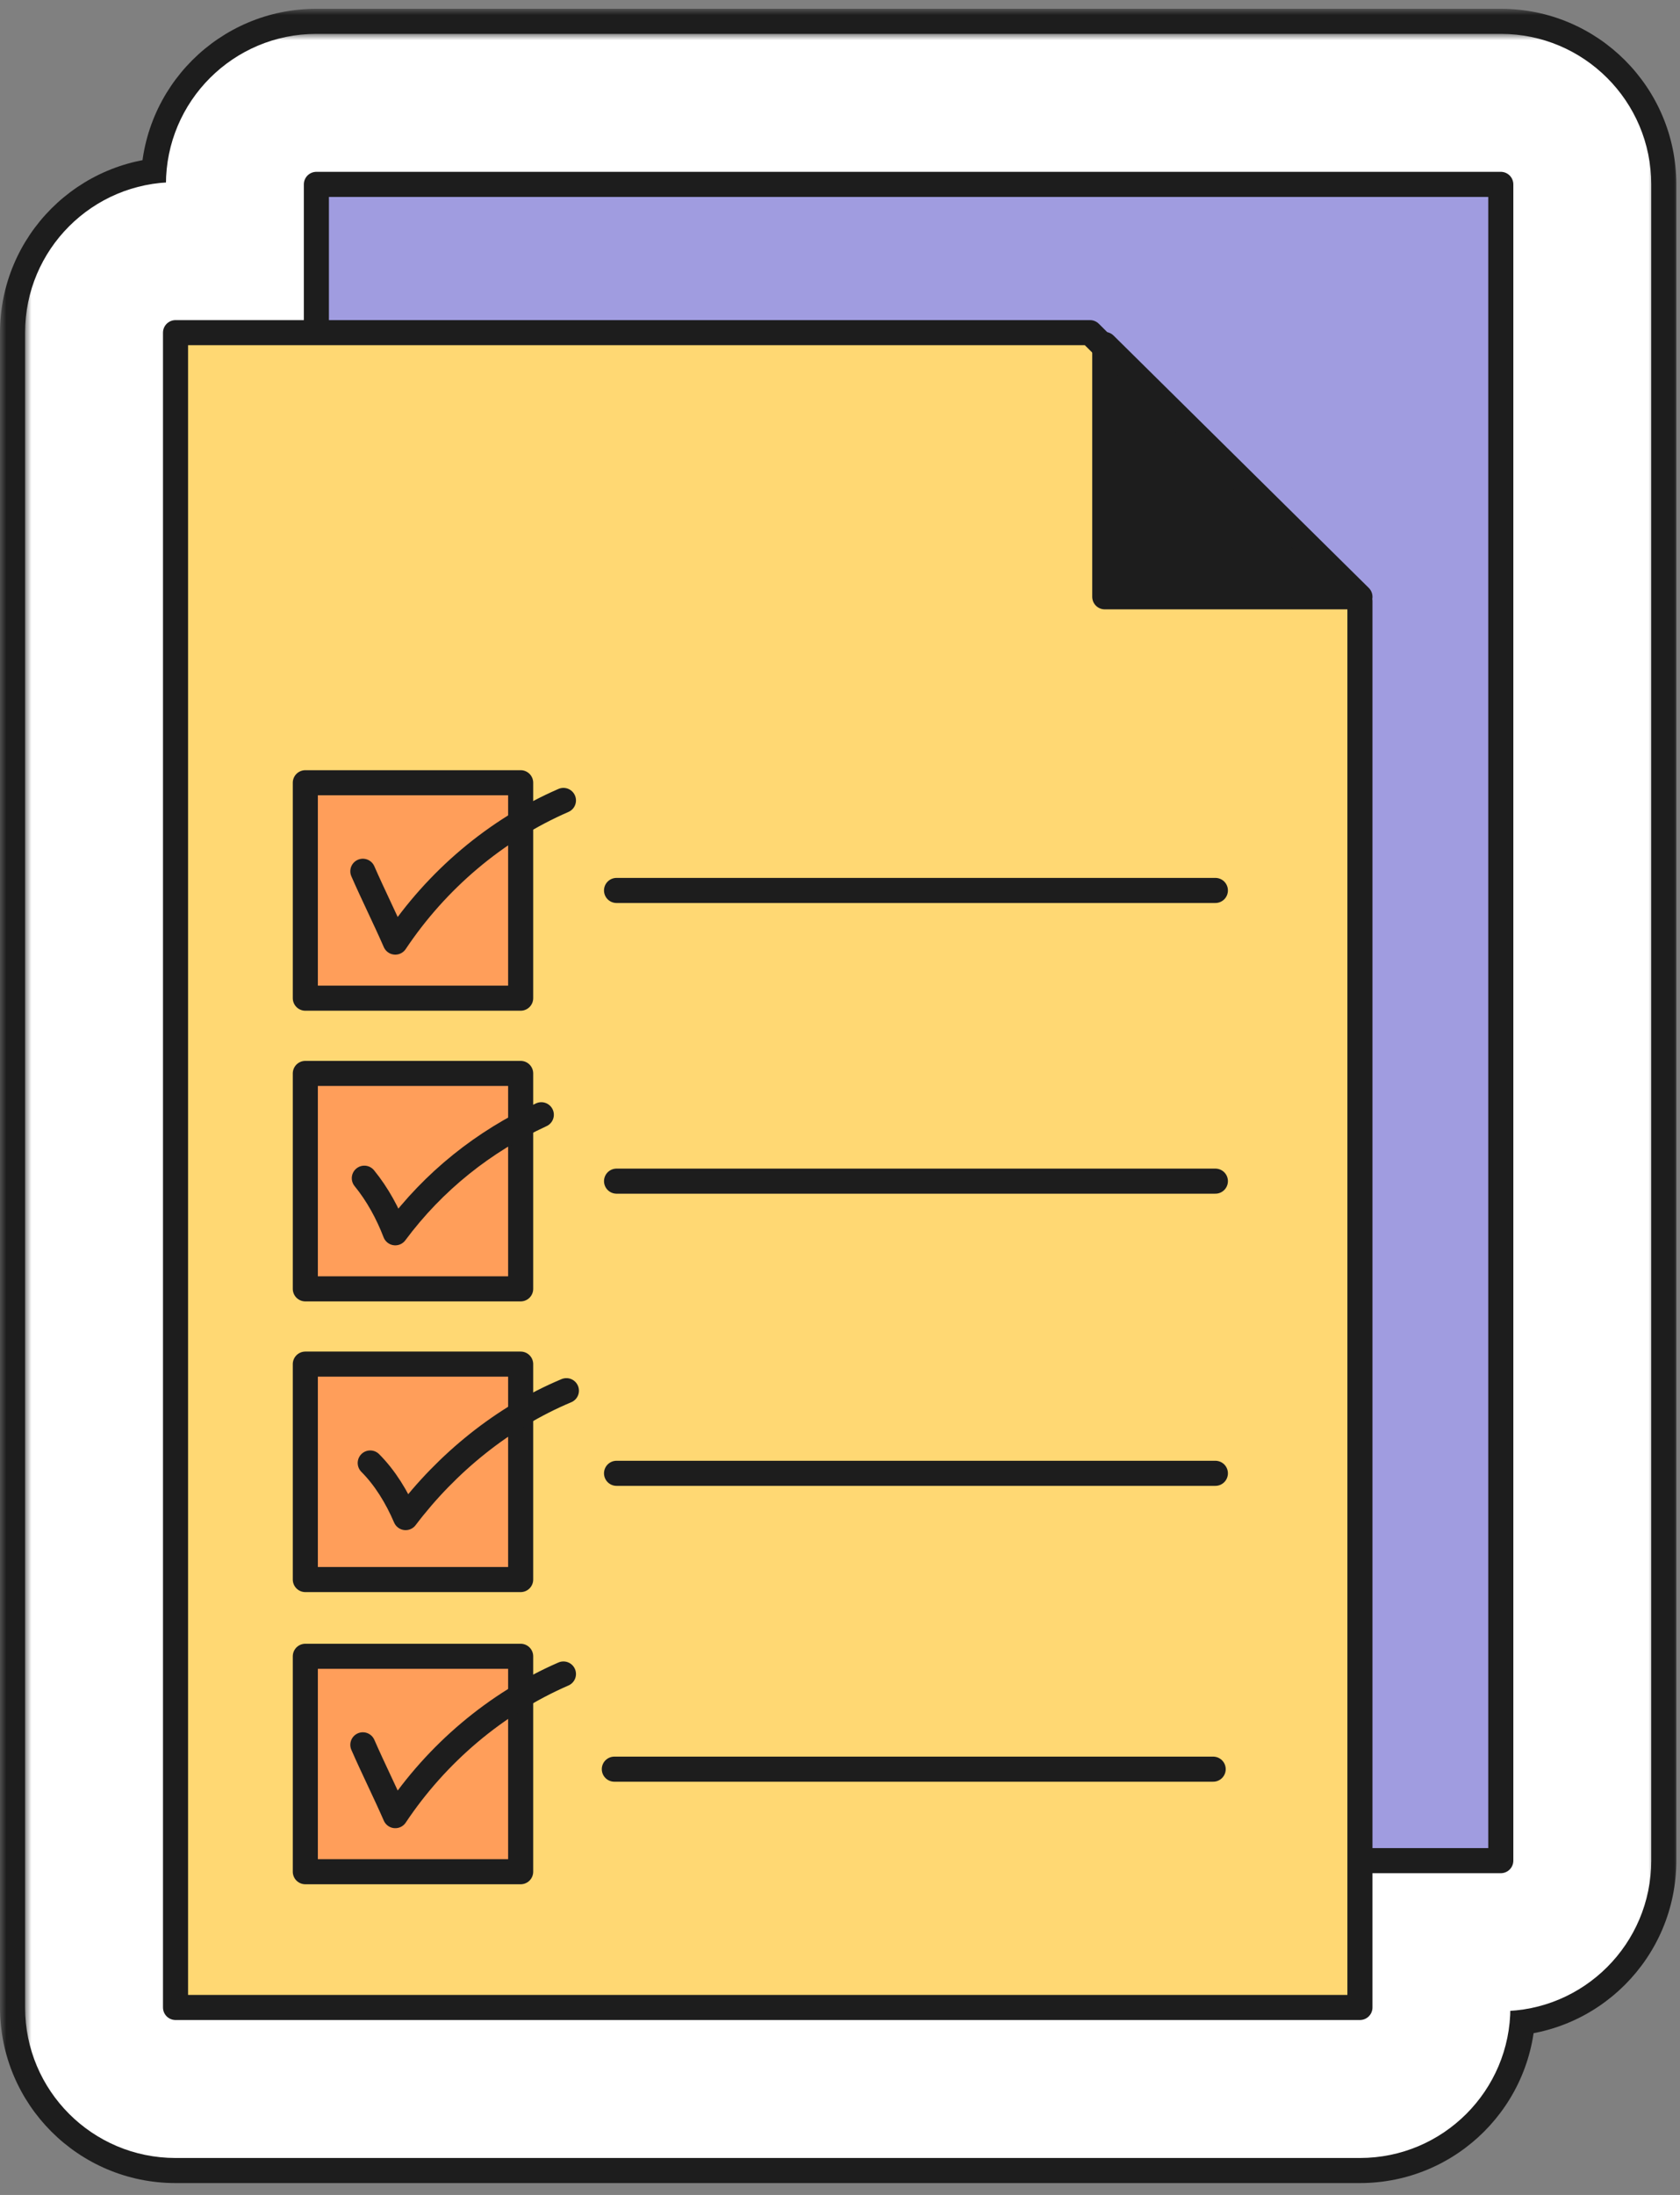
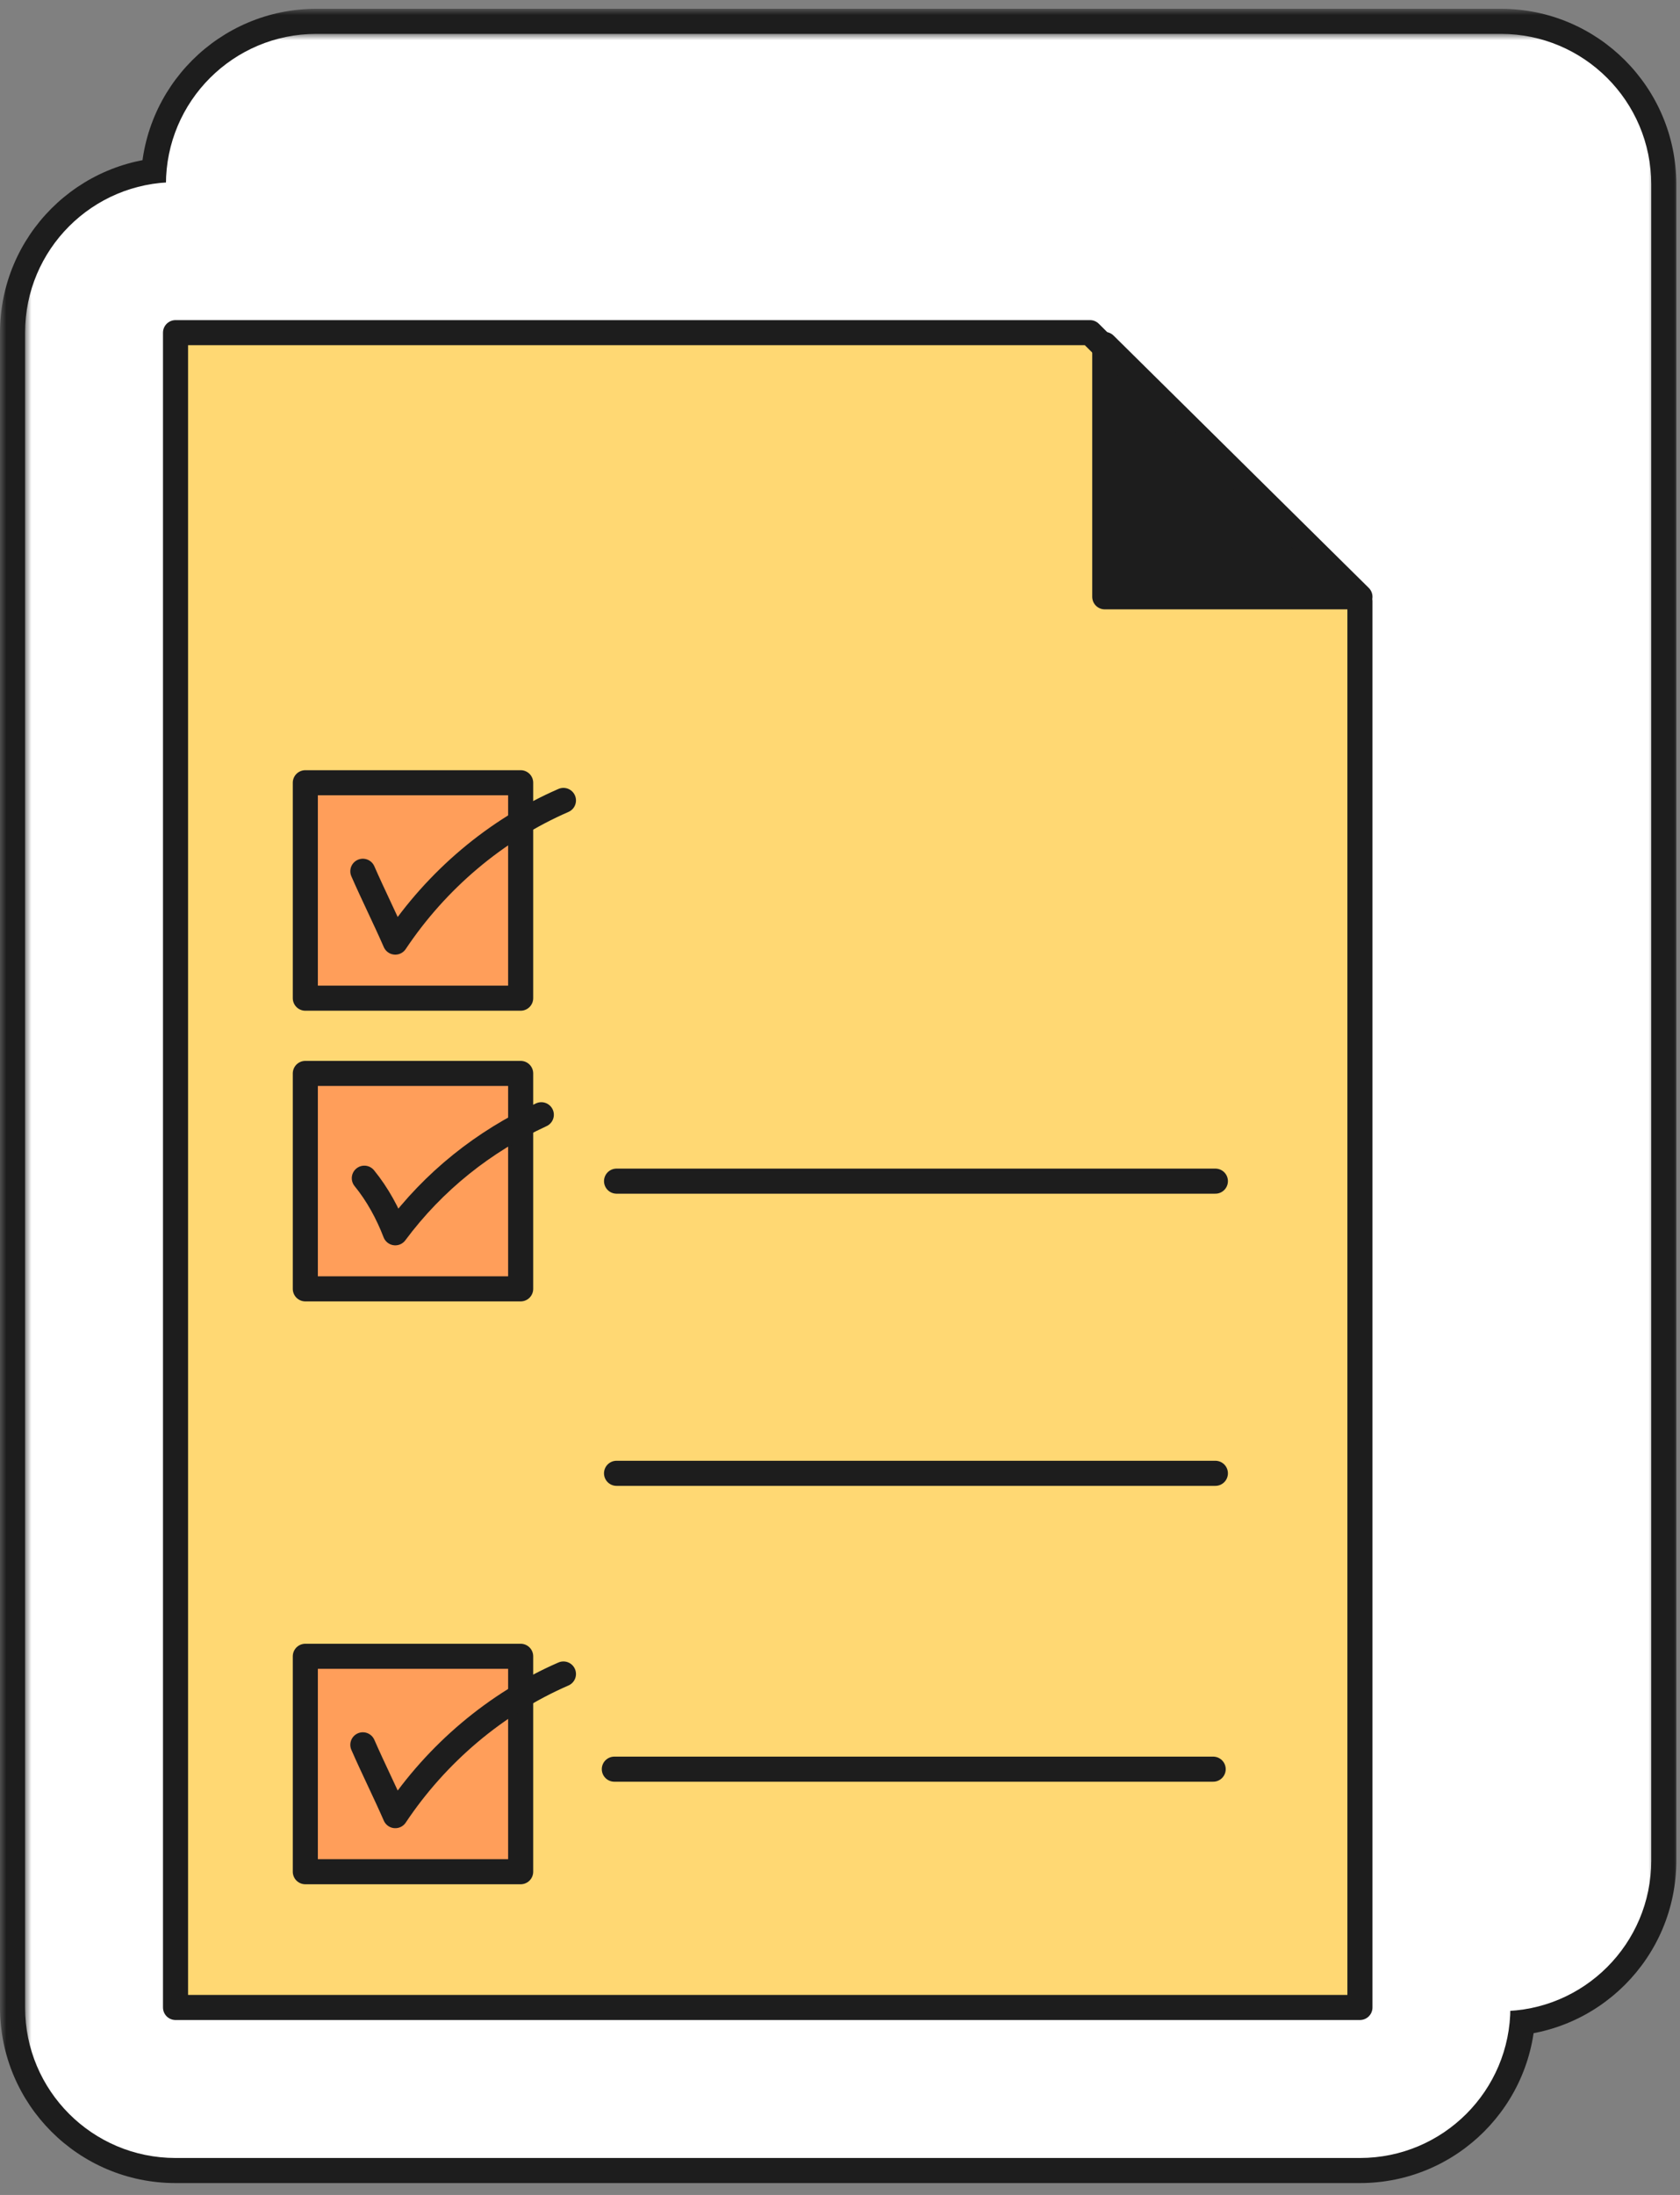
<svg xmlns="http://www.w3.org/2000/svg" width="134" height="175" viewBox="0 0 134 175" fill="none">
  <rect x="0" y="0" width="134" height="175" fill="#808080" stroke="none" />
  <mask id="path-1-outside-1_3170_7376" maskUnits="userSpaceOnUse" x="0" y="0.7" width="134" height="174" fill="black">
    <rect fill="white" y="0.7" width="134" height="174" />
    <path fill-rule="evenodd" clip-rule="evenodd" d="M119.706 148.347V14.7H98.177H25.235V26.524H14V160.053H108.471V148.347H119.706Z" />
  </mask>
  <path fill-rule="evenodd" clip-rule="evenodd" d="M119.706 148.347V14.7H98.177H25.235V26.524H14V160.053H108.471V148.347H119.706Z" fill="white" />
  <path d="M119.706 14.7H133.706C133.706 6.968 127.438 0.7 119.706 0.7V14.7ZM119.706 148.347V162.347C127.438 162.347 133.706 156.079 133.706 148.347H119.706ZM25.235 14.7V0.7C17.503 0.7 11.235 6.968 11.235 14.7L25.235 14.7ZM25.235 26.524V40.524C32.967 40.524 39.235 34.256 39.235 26.524H25.235ZM14 26.524V12.524C6.268 12.524 0 18.792 0 26.524H14ZM14 160.053H0C0 167.785 6.268 174.053 14 174.053L14 160.053ZM108.471 160.053V174.053C116.203 174.053 122.471 167.785 122.471 160.053H108.471ZM108.471 148.347V134.347C100.739 134.347 94.471 140.615 94.471 148.347H108.471ZM119.706 14.7H105.706V148.347H119.706H133.706V14.7H119.706ZM98.177 14.7V28.7H119.706V14.7V0.7H98.177V14.7ZM25.235 14.7V28.7H98.177V14.7V0.7H25.235V14.7ZM25.235 26.524H39.235V14.7H25.235H11.235V26.524H25.235ZM14 26.524V40.524H25.235V26.524V12.524H14V26.524ZM14 160.053H28V26.524H14H0V160.053H14ZM108.471 160.053V146.053H14V160.053V174.053H108.471V160.053ZM108.471 148.347H94.471V160.053H108.471H122.471V148.347H108.471ZM119.706 148.347V134.347H108.471V148.347V162.347H119.706V148.347Z" fill="#1D1D1D" mask="url(#path-1-outside-1_3170_7376)" />
  <mask id="path-3-outside-2_3170_7376" maskUnits="userSpaceOnUse" x="2" y="2.7" width="130" height="170" fill="black">
    <rect fill="white" x="2" y="2.7" width="130" height="170" />
    <path fill-rule="evenodd" clip-rule="evenodd" d="M119.706 148.347V14.7H98.177H25.235V26.524H14V160.053H108.471V148.347H119.706Z" />
  </mask>
  <path fill-rule="evenodd" clip-rule="evenodd" d="M119.706 148.347V14.7H98.177H25.235V26.524H14V160.053H108.471V148.347H119.706Z" fill="white" />
  <path d="M119.706 14.7H131.706C131.706 8.073 126.333 2.7 119.706 2.7V14.7ZM119.706 148.347V160.347C126.333 160.347 131.706 154.975 131.706 148.347H119.706ZM25.235 14.7V2.7C18.608 2.7 13.235 8.073 13.235 14.7L25.235 14.7ZM25.235 26.524V38.524C31.863 38.524 37.235 33.151 37.235 26.524H25.235ZM14 26.524V14.524C7.373 14.524 2 19.896 2 26.524H14ZM14 160.053H2C2 166.681 7.373 172.053 14 172.053L14 160.053ZM108.471 160.053V172.053C115.098 172.053 120.471 166.681 120.471 160.053H108.471ZM108.471 148.347V136.347C101.843 136.347 96.471 141.72 96.471 148.347H108.471ZM119.706 14.7H107.706V148.347H119.706H131.706V14.7H119.706ZM98.177 14.7V26.7H119.706V14.7V2.7H98.177V14.7ZM25.235 14.7V26.7H98.177V14.7V2.7H25.235V14.7ZM25.235 26.524H37.235V14.7H25.235H13.235V26.524H25.235ZM14 26.524V38.524H25.235V26.524V14.524H14V26.524ZM14 160.053H26V26.524H14H2V160.053H14ZM108.471 160.053V148.053H14V160.053V172.053H108.471V160.053ZM108.471 148.347H96.471V160.053H108.471H120.471V148.347H108.471ZM119.706 148.347V136.347H108.471V148.347V160.347H119.706V148.347Z" fill="white" mask="url(#path-3-outside-2_3170_7376)" />
-   <path d="M119.706 14.7V148.347H25.235V14.7H98.177H119.706Z" fill="#A09CE0" stroke="#1D1D1D" stroke-width="2" stroke-miterlimit="10" stroke-linecap="round" stroke-linejoin="round" />
  <path d="M108.471 47.935V160.053H14V26.523H86.941L108.471 47.935Z" fill="#FFD873" stroke="#1D1D1D" stroke-width="2" stroke-miterlimit="10" stroke-linecap="round" stroke-linejoin="round" />
  <path d="M108.471 47.583H88.118V27.465L108.471 47.583Z" fill="#1D1D1D" stroke="#1D1D1D" stroke-width="2" stroke-miterlimit="10" stroke-linecap="round" stroke-linejoin="round" />
-   <path d="M49.176 70.994H96.941" stroke="#1D1D1D" stroke-width="2" stroke-miterlimit="10" stroke-linecap="round" stroke-linejoin="round" />
  <path d="M49.177 94.171H96.941" stroke="#1D1D1D" stroke-width="2" stroke-miterlimit="10" stroke-linecap="round" stroke-linejoin="round" />
  <path d="M49.176 117.465H96.941" stroke="#1D1D1D" stroke-width="2" stroke-miterlimit="10" stroke-linecap="round" stroke-linejoin="round" />
  <path d="M49 141.053H96.765" stroke="#1D1D1D" stroke-width="2" stroke-miterlimit="10" stroke-linecap="round" stroke-linejoin="round" />
  <path d="M41.529 62.406H24.353V79.583H41.529V62.406Z" fill="#FF9E5A" stroke="#1D1D1D" stroke-width="2" stroke-miterlimit="10" stroke-linecap="round" stroke-linejoin="round" />
  <path d="M41.529 85.583H24.353V102.759H41.529V85.583Z" fill="#FF9E5A" stroke="#1D1D1D" stroke-width="2" stroke-miterlimit="10" stroke-linecap="round" stroke-linejoin="round" />
-   <path d="M41.529 108.759H24.353V125.935H41.529V108.759Z" fill="#FF9E5A" stroke="#1D1D1D" stroke-width="2" stroke-miterlimit="10" stroke-linecap="round" stroke-linejoin="round" />
  <path d="M28.941 69.465C29.765 71.348 30.706 73.23 31.529 75.112C34.824 70.171 39.529 66.171 44.941 63.818" stroke="#1D1D1D" stroke-width="2" stroke-miterlimit="10" stroke-linecap="round" stroke-linejoin="round" />
  <path d="M41.529 132.054H24.353V149.23H41.529V132.054Z" fill="#FF9E5A" stroke="#1D1D1D" stroke-width="2" stroke-miterlimit="10" stroke-linecap="round" stroke-linejoin="round" />
  <path d="M28.941 139.112C29.765 140.994 30.706 142.877 31.53 144.759C34.824 139.818 39.53 135.818 44.941 133.465" stroke="#1D1D1D" stroke-width="2" stroke-miterlimit="10" stroke-linecap="round" stroke-linejoin="round" />
  <path d="M29.059 93.936C30.118 95.23 30.941 96.759 31.529 98.289C34.588 94.171 38.588 90.995 43.176 88.877" stroke="#1D1D1D" stroke-width="2" stroke-miterlimit="10" stroke-linecap="round" stroke-linejoin="round" />
-   <path d="M29.53 116.642C30.706 117.818 31.647 119.348 32.353 120.995C35.647 116.642 40.118 112.995 45.177 110.877" stroke="#1D1D1D" stroke-width="2" stroke-miterlimit="10" stroke-linecap="round" stroke-linejoin="round" />
</svg>